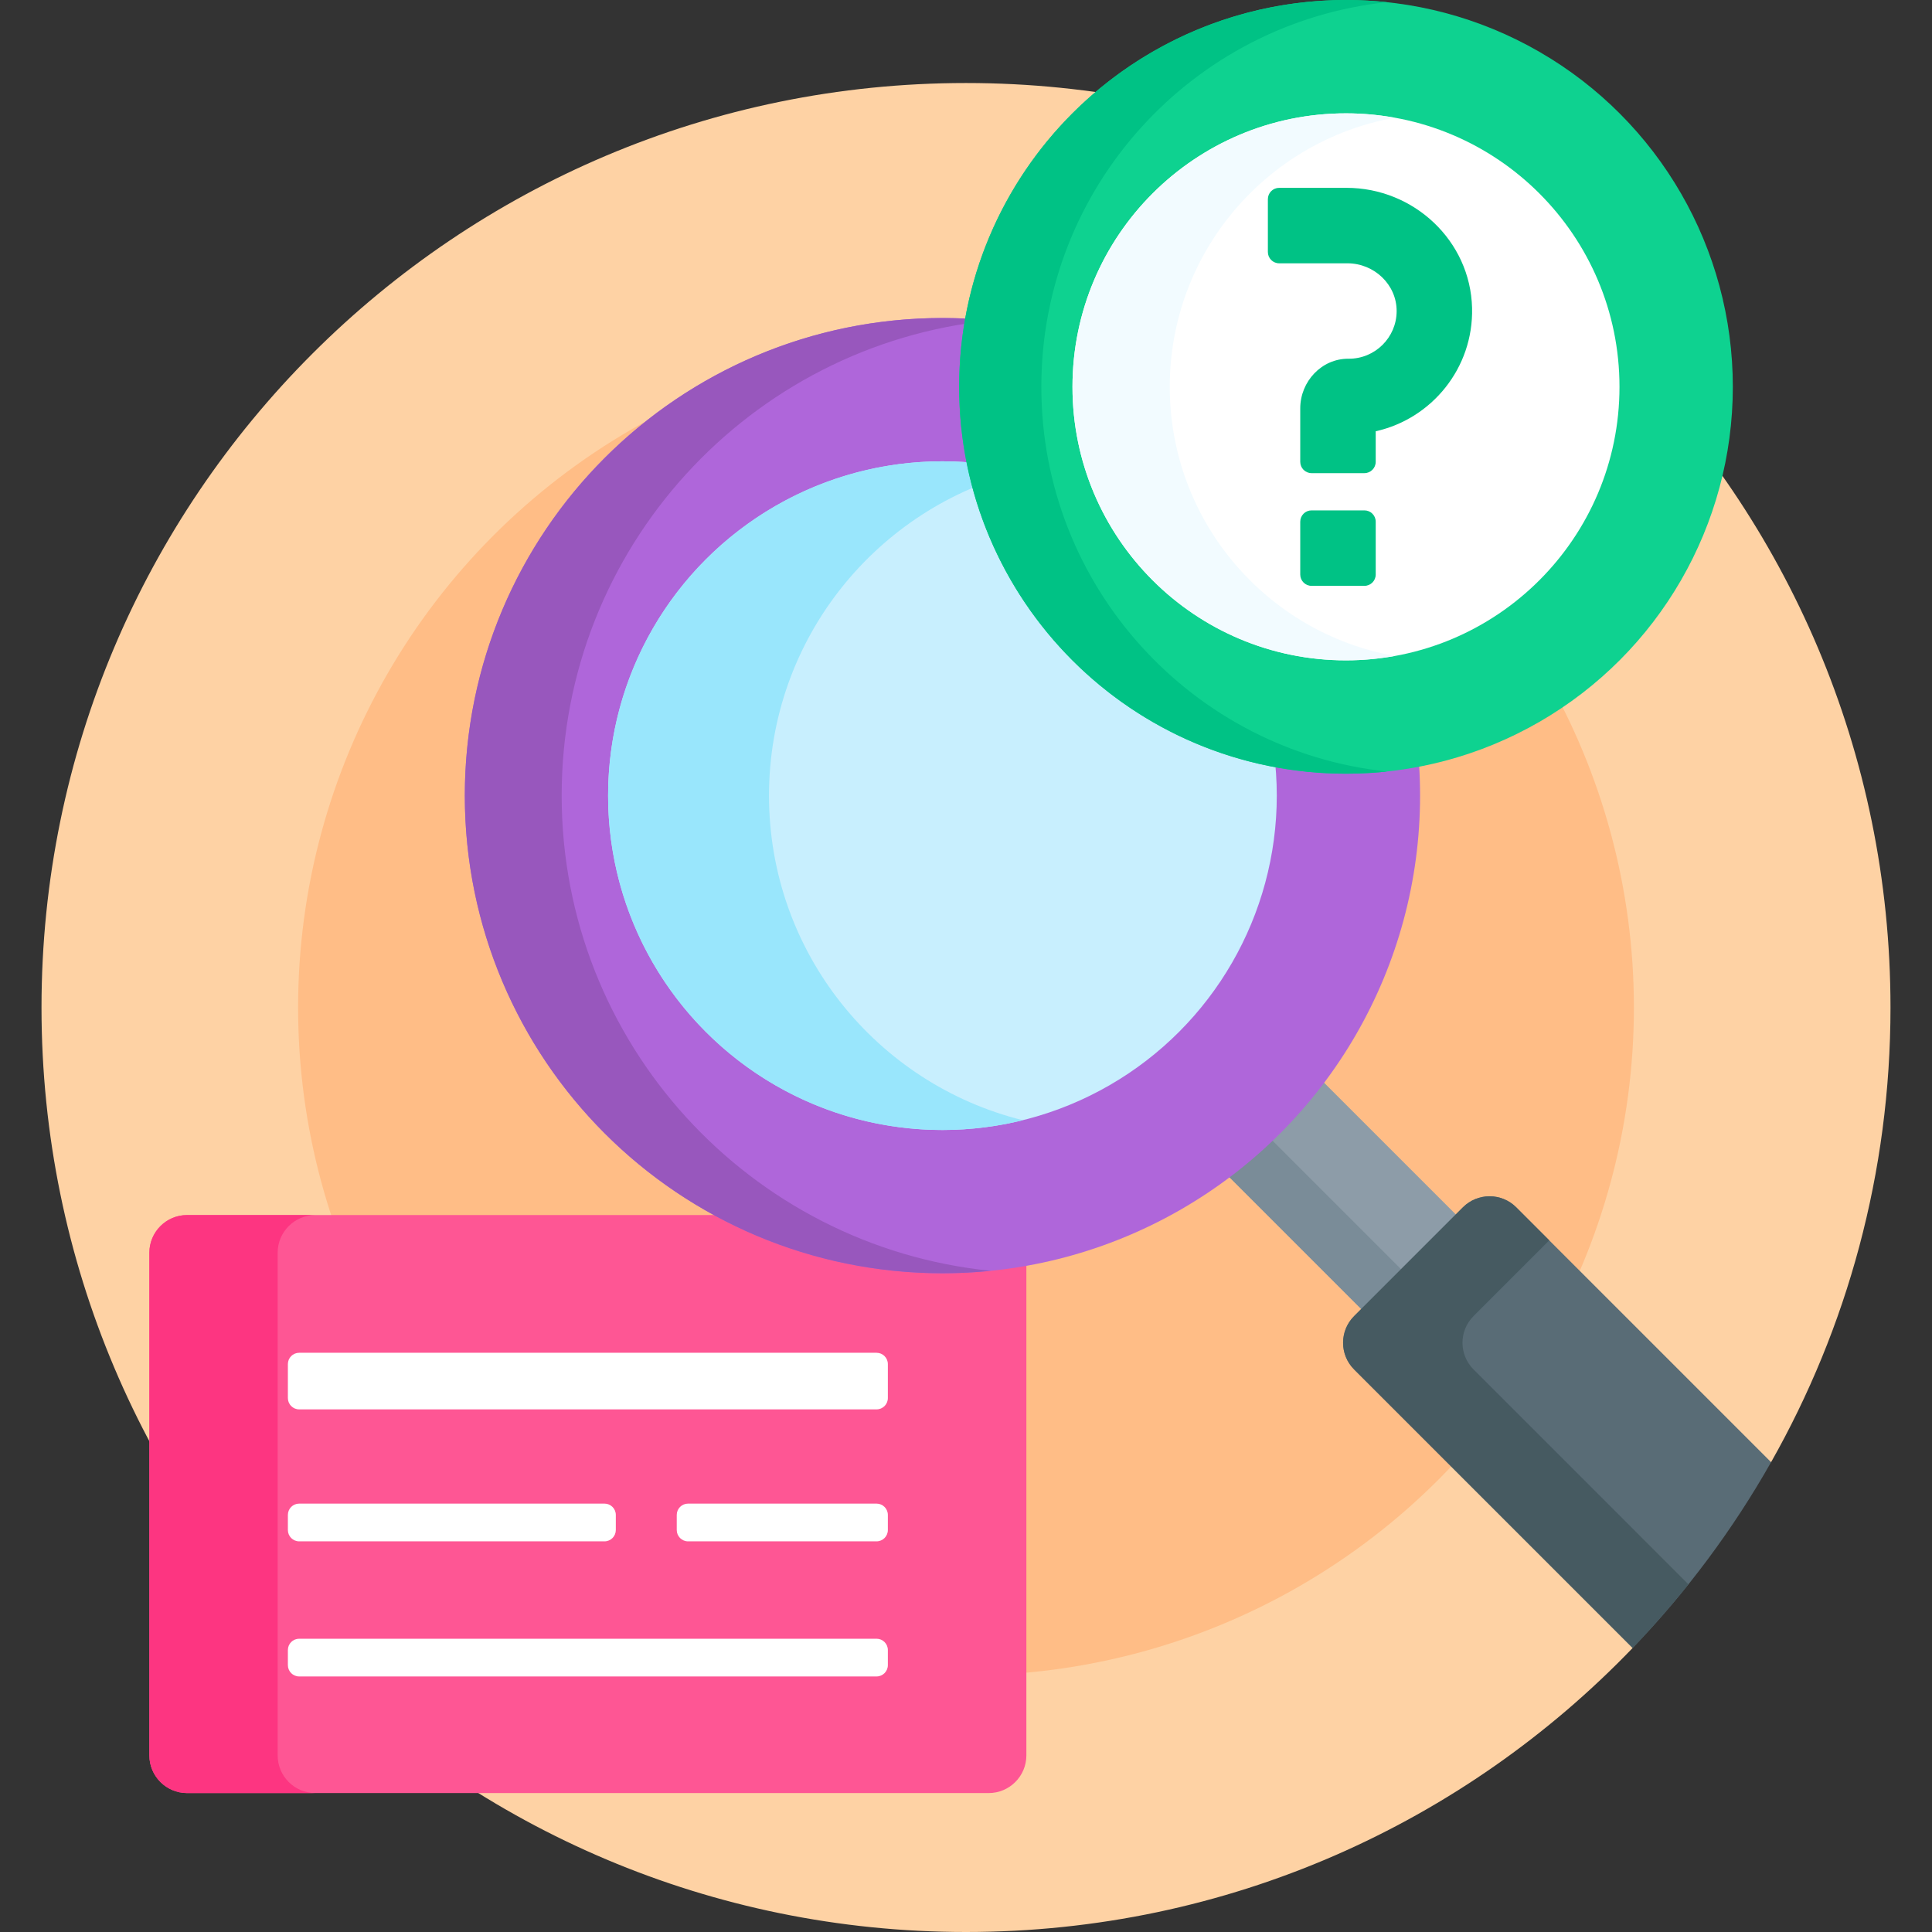
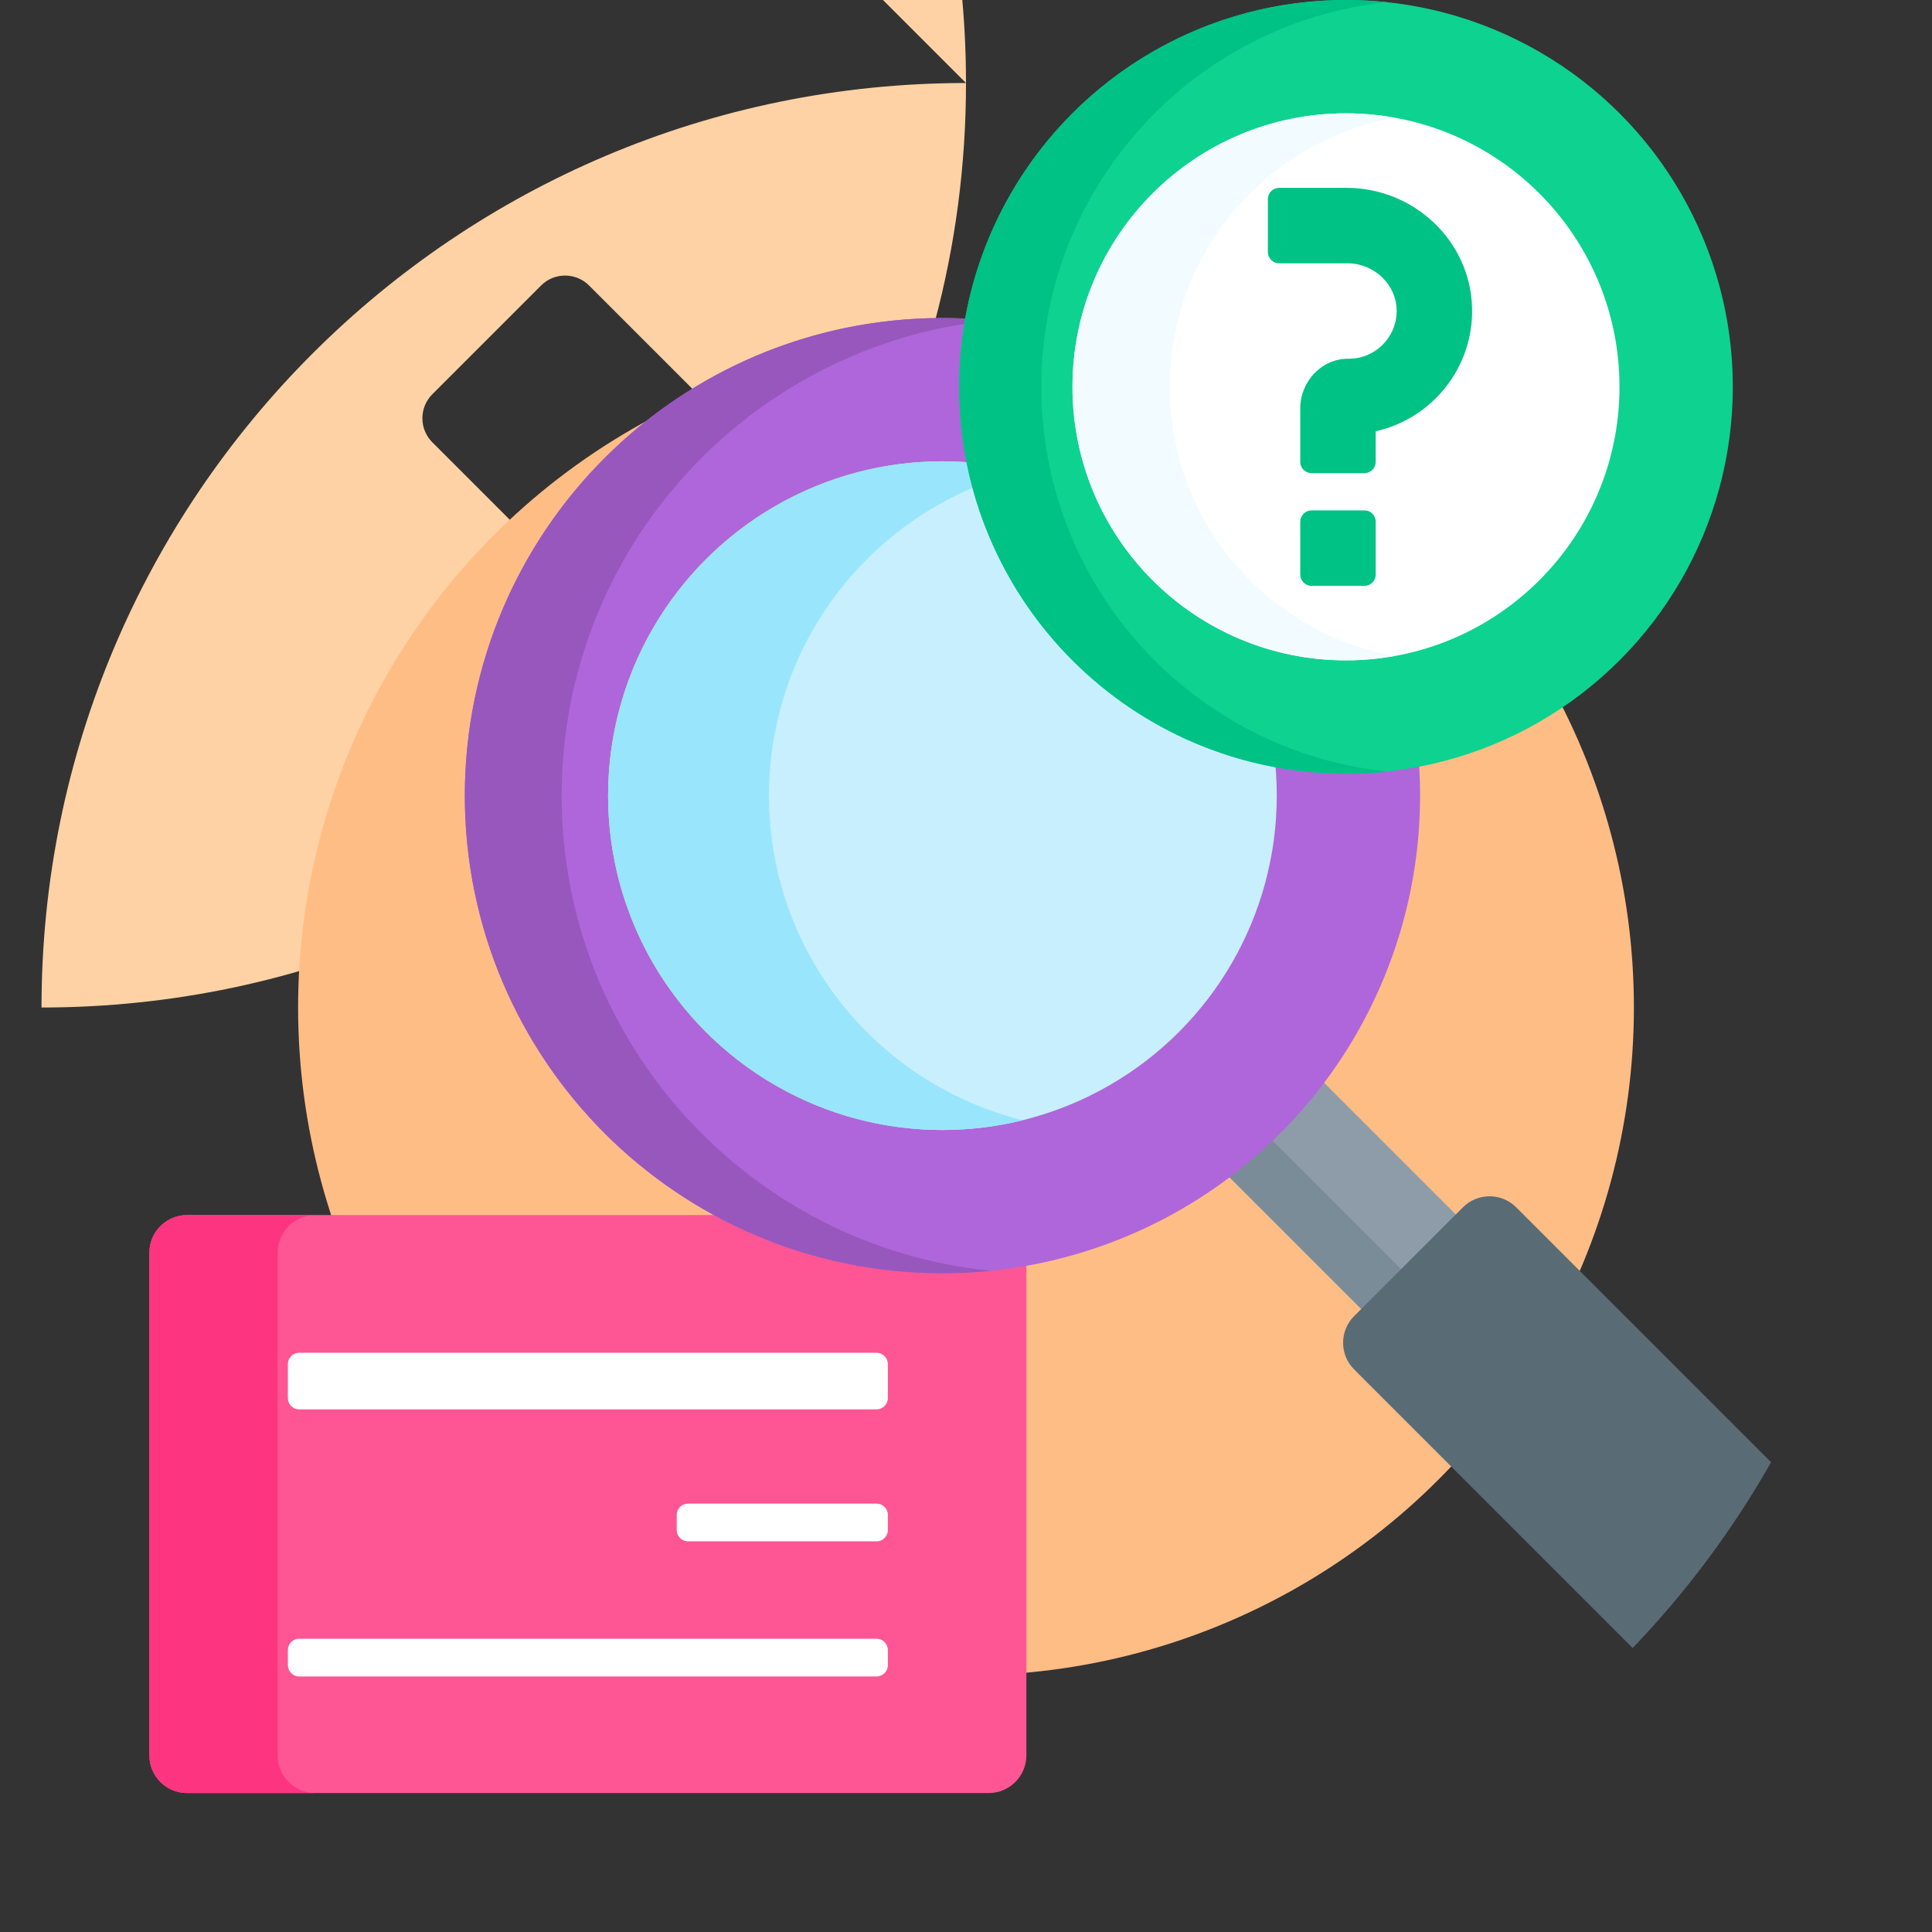
<svg xmlns="http://www.w3.org/2000/svg" id="Capa_1" height="512" viewBox="0 0 512 512" width="512">
  <rect x="0" y="0" width="512" height="512" fill="#333333" stroke="none" />
  <g>
-     <path d="m256 22c-135.31 0-245 109.69-245 245s109.69 245 245 245c69.421 0 132.091-28.88 176.671-75.272l-1.529-2.943-71.574-71.573c-3.509-3.509-3.509-9.219 0-12.728l28.819-28.819c1.7-1.7 3.96-2.636 6.364-2.636s4.664.937 6.364 2.636l66.367 66.367 1.873.459c20.138-35.58 31.645-76.689 31.645-120.491 0-135.31-109.69-245-245-245z" fill="#fed2a4" />
+     <path d="m256 22c-135.31 0-245 109.69-245 245c69.421 0 132.091-28.88 176.671-75.272l-1.529-2.943-71.574-71.573c-3.509-3.509-3.509-9.219 0-12.728l28.819-28.819c1.7-1.7 3.96-2.636 6.364-2.636s4.664.937 6.364 2.636l66.367 66.367 1.873.459c20.138-35.58 31.645-76.689 31.645-120.491 0-135.31-109.69-245-245-245z" fill="#fed2a4" />
    <g>
      <circle cx="256" cy="267" fill="#ffbd86" r="177" />
    </g>
    <g>
      <g>
        <path d="m262 475.18h-212.419c-5.523 0-10-4.477-10-10v-133.18c0-5.523 4.477-10 10-10h212.419c5.523 0 10 4.477 10 10v133.18c0 5.523-4.477 10-10 10z" fill="#fe5694" />
      </g>
      <path d="m73.581 465.18v-133.18c0-5.523 4.477-10 10-10h-34c-5.523 0-10 4.477-10 10v133.18c0 5.523 4.477 10 10 10h34c-5.523 0-10-4.477-10-10z" fill="#fd3581" />
      <g>
        <g>
          <path d="m232.291 373.5h-153c-1.657 0-3-1.343-3-3v-9c0-1.657 1.343-3 3-3h153c1.657 0 3 1.343 3 3v9c0 1.657-1.344 3-3 3z" fill="#fff" />
        </g>
        <g>
          <path d="m232.291 408.473h-49.946c-1.657 0-3-1.343-3-3v-4c0-1.657 1.343-3 3-3h49.946c1.657 0 3 1.343 3 3v4c0 1.657-1.344 3-3 3z" fill="#fff" />
        </g>
        <g>
-           <path d="m160.196 408.473h-80.905c-1.657 0-3-1.343-3-3v-4c0-1.657 1.343-3 3-3h80.906c1.657 0 3 1.343 3 3v4c-.001 1.657-1.344 3-3.001 3z" fill="#fff" />
-         </g>
+           </g>
        <g>
          <g>
            <path d="m232.291 444.278h-153c-1.657 0-3-1.343-3-3v-4c0-1.657 1.343-3 3-3h153c1.657 0 3 1.343 3 3v4c0 1.657-1.344 3-3 3z" fill="#fff" />
          </g>
        </g>
      </g>
    </g>
    <g>
      <path d="m386.509 322.544-36.35-36.35c-7.134 9.483-15.578 17.927-25.061 25.061l36.35 36.35z" fill="#8d9ca8" />
      <path d="m371.996 337.056-35.49-35.49c-3.605 3.449-7.414 6.684-11.408 9.688l36.35 36.35z" fill="#7a8c98" />
      <g>
        <path d="m469.356 387.491-67.533-67.533c-3.905-3.905-10.237-3.905-14.142 0l-28.819 28.819c-3.905 3.905-3.905 10.237 0 14.142l73.81 73.81c14.183-14.761 26.53-31.296 36.684-49.238z" fill="#596c76" />
      </g>
-       <path d="m390.505 362.919c-3.905-3.905-3.905-10.237 0-14.142l20.068-20.068-8.751-8.751c-3.905-3.905-10.237-3.905-14.142 0l-28.819 28.819c-3.905 3.905-3.905 10.237 0 14.142l73.81 73.81c5.179-5.389 10.106-11.021 14.778-16.866z" fill="#465a61" />
      <g>
        <g>
          <circle cx="249.758" cy="210.854" fill="#af66da" r="126.576" />
        </g>
        <path d="m148.849 210.854c0-65.574 49.864-119.5 113.742-125.932-4.22-.425-8.501-.644-12.833-.644-69.906 0-126.576 56.67-126.576 126.576s56.67 126.576 126.576 126.576c4.332 0 8.613-.219 12.833-.644-63.878-6.433-113.742-60.359-113.742-125.932z" fill="#9857bd" />
        <g>
          <circle cx="249.758" cy="210.854" fill="#c8effe" r="88.603" />
        </g>
        <g>
          <path d="m203.794 210.854c0-41.583 28.648-76.47 67.283-86.014-6.83-1.687-13.969-2.588-21.32-2.588-48.934 0-88.603 39.669-88.603 88.603s39.669 88.603 88.603 88.603c7.351 0 14.49-.901 21.32-2.588-38.634-9.546-67.283-44.433-67.283-86.016z" fill="#99e6fc" />
        </g>
      </g>
    </g>
    <g>
      <g>
        <circle cx="356.7" cy="102.518" fill="#0ed290" r="102.518" />
      </g>
      <path d="m275.964 102.518c0-52.94 40.129-96.503 91.627-101.942-3.579-.378-7.212-.576-10.891-.576-56.619 0-102.518 45.899-102.518 102.518s45.899 102.518 102.518 102.518c3.679 0 7.312-.198 10.891-.576-51.498-5.439-91.627-49.002-91.627-101.942z" fill="#00c285" />
      <g>
        <circle cx="356.7" cy="102.518" fill="#fff" r="72.481" />
      </g>
      <path d="m310 102.518c0-35.628 25.714-65.23 59.59-71.315-4.186-.752-8.489-1.166-12.891-1.166-40.03 0-72.481 32.451-72.481 72.481s32.451 72.481 72.481 72.481c4.402 0 8.705-.414 12.891-1.166-33.876-6.085-59.59-35.687-59.59-71.315z" fill="#f2fbff" />
      <g>
        <g>
          <path d="m361.579 155.257h-14c-1.657 0-3-1.343-3-3v-14c0-1.657 1.343-3 3-3h14c1.657 0 3 1.343 3 3v14c0 1.657-1.343 3-3 3z" fill="#00c285" />
        </g>
        <g>
          <path d="m361.579 125.387h-14c-1.657 0-3-1.343-3-3v-14.16c0-7.127 5.668-13.222 12.794-13.161 7.002.059 12.721-5.603 12.753-12.584.032-7.069-5.962-12.702-13.031-12.702h-18.095c-1.657 0-3-1.343-3-3v-14c0-1.657 1.343-3 3-3h17.842c17.826 0 32.846 14.024 33.274 31.844.382 15.914-10.689 29.361-25.537 32.666v8.098c0 1.656-1.343 2.999-3 2.999z" fill="#00c285" />
        </g>
      </g>
    </g>
  </g>
</svg>